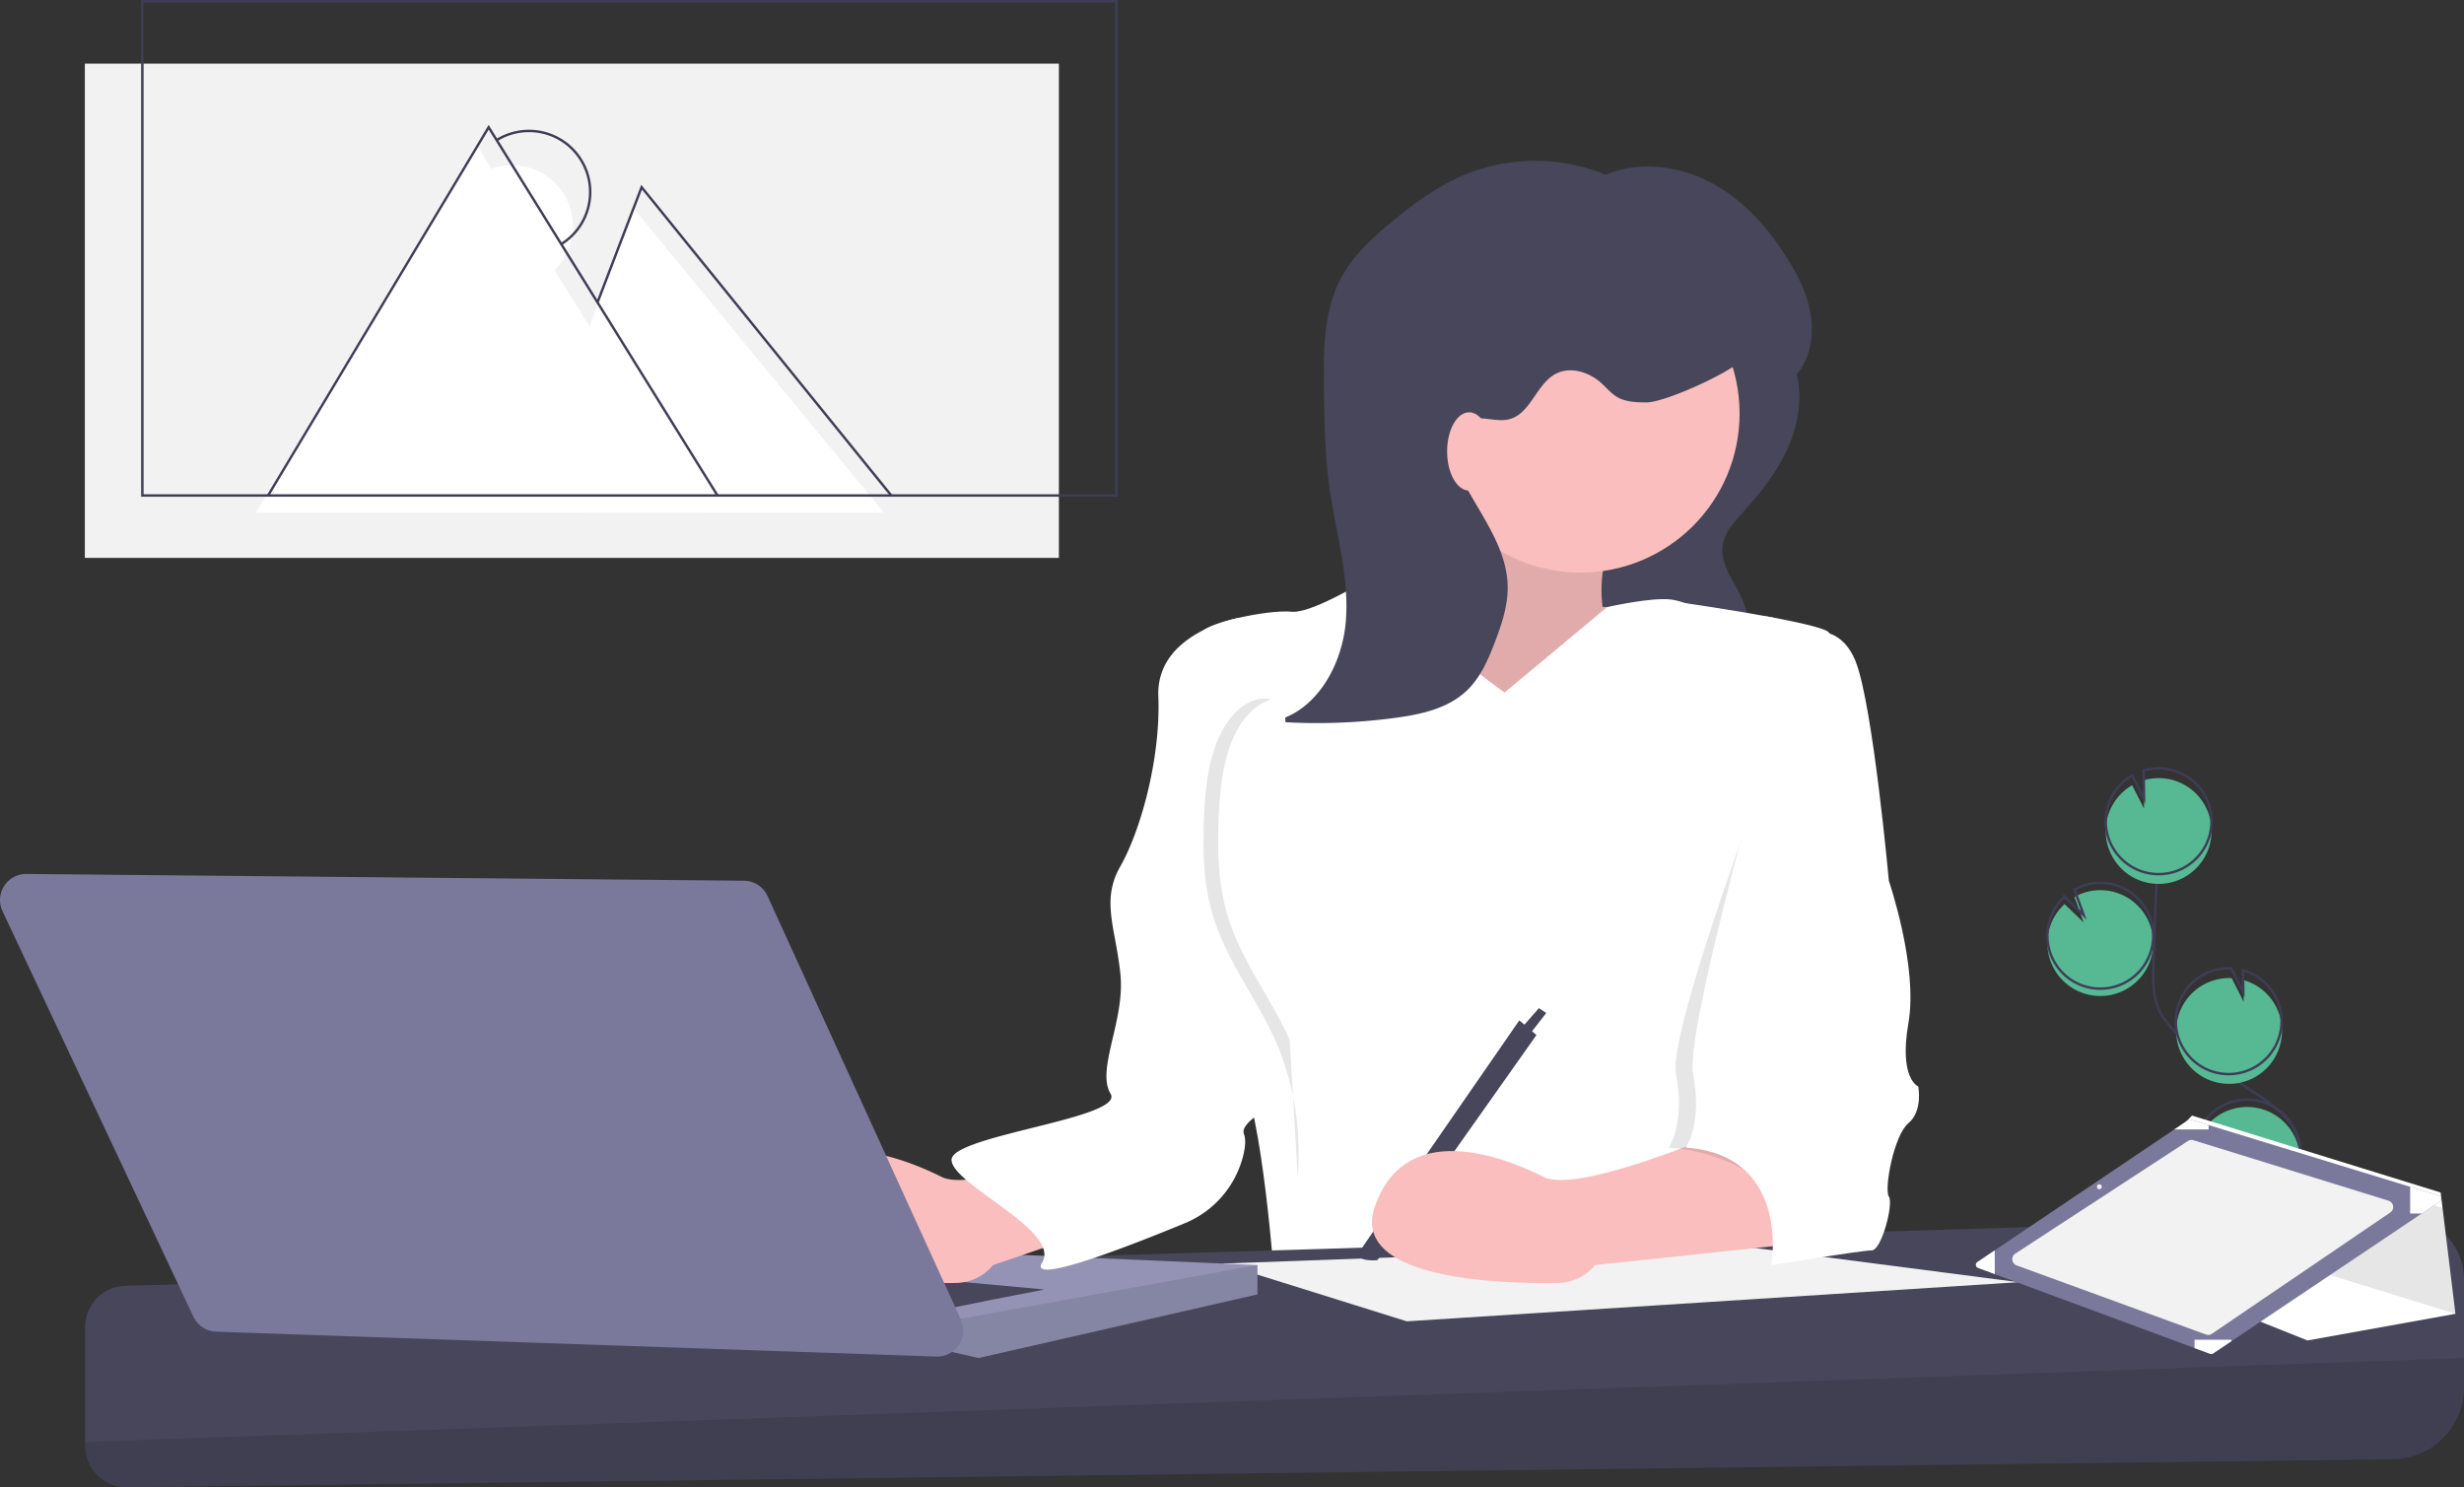
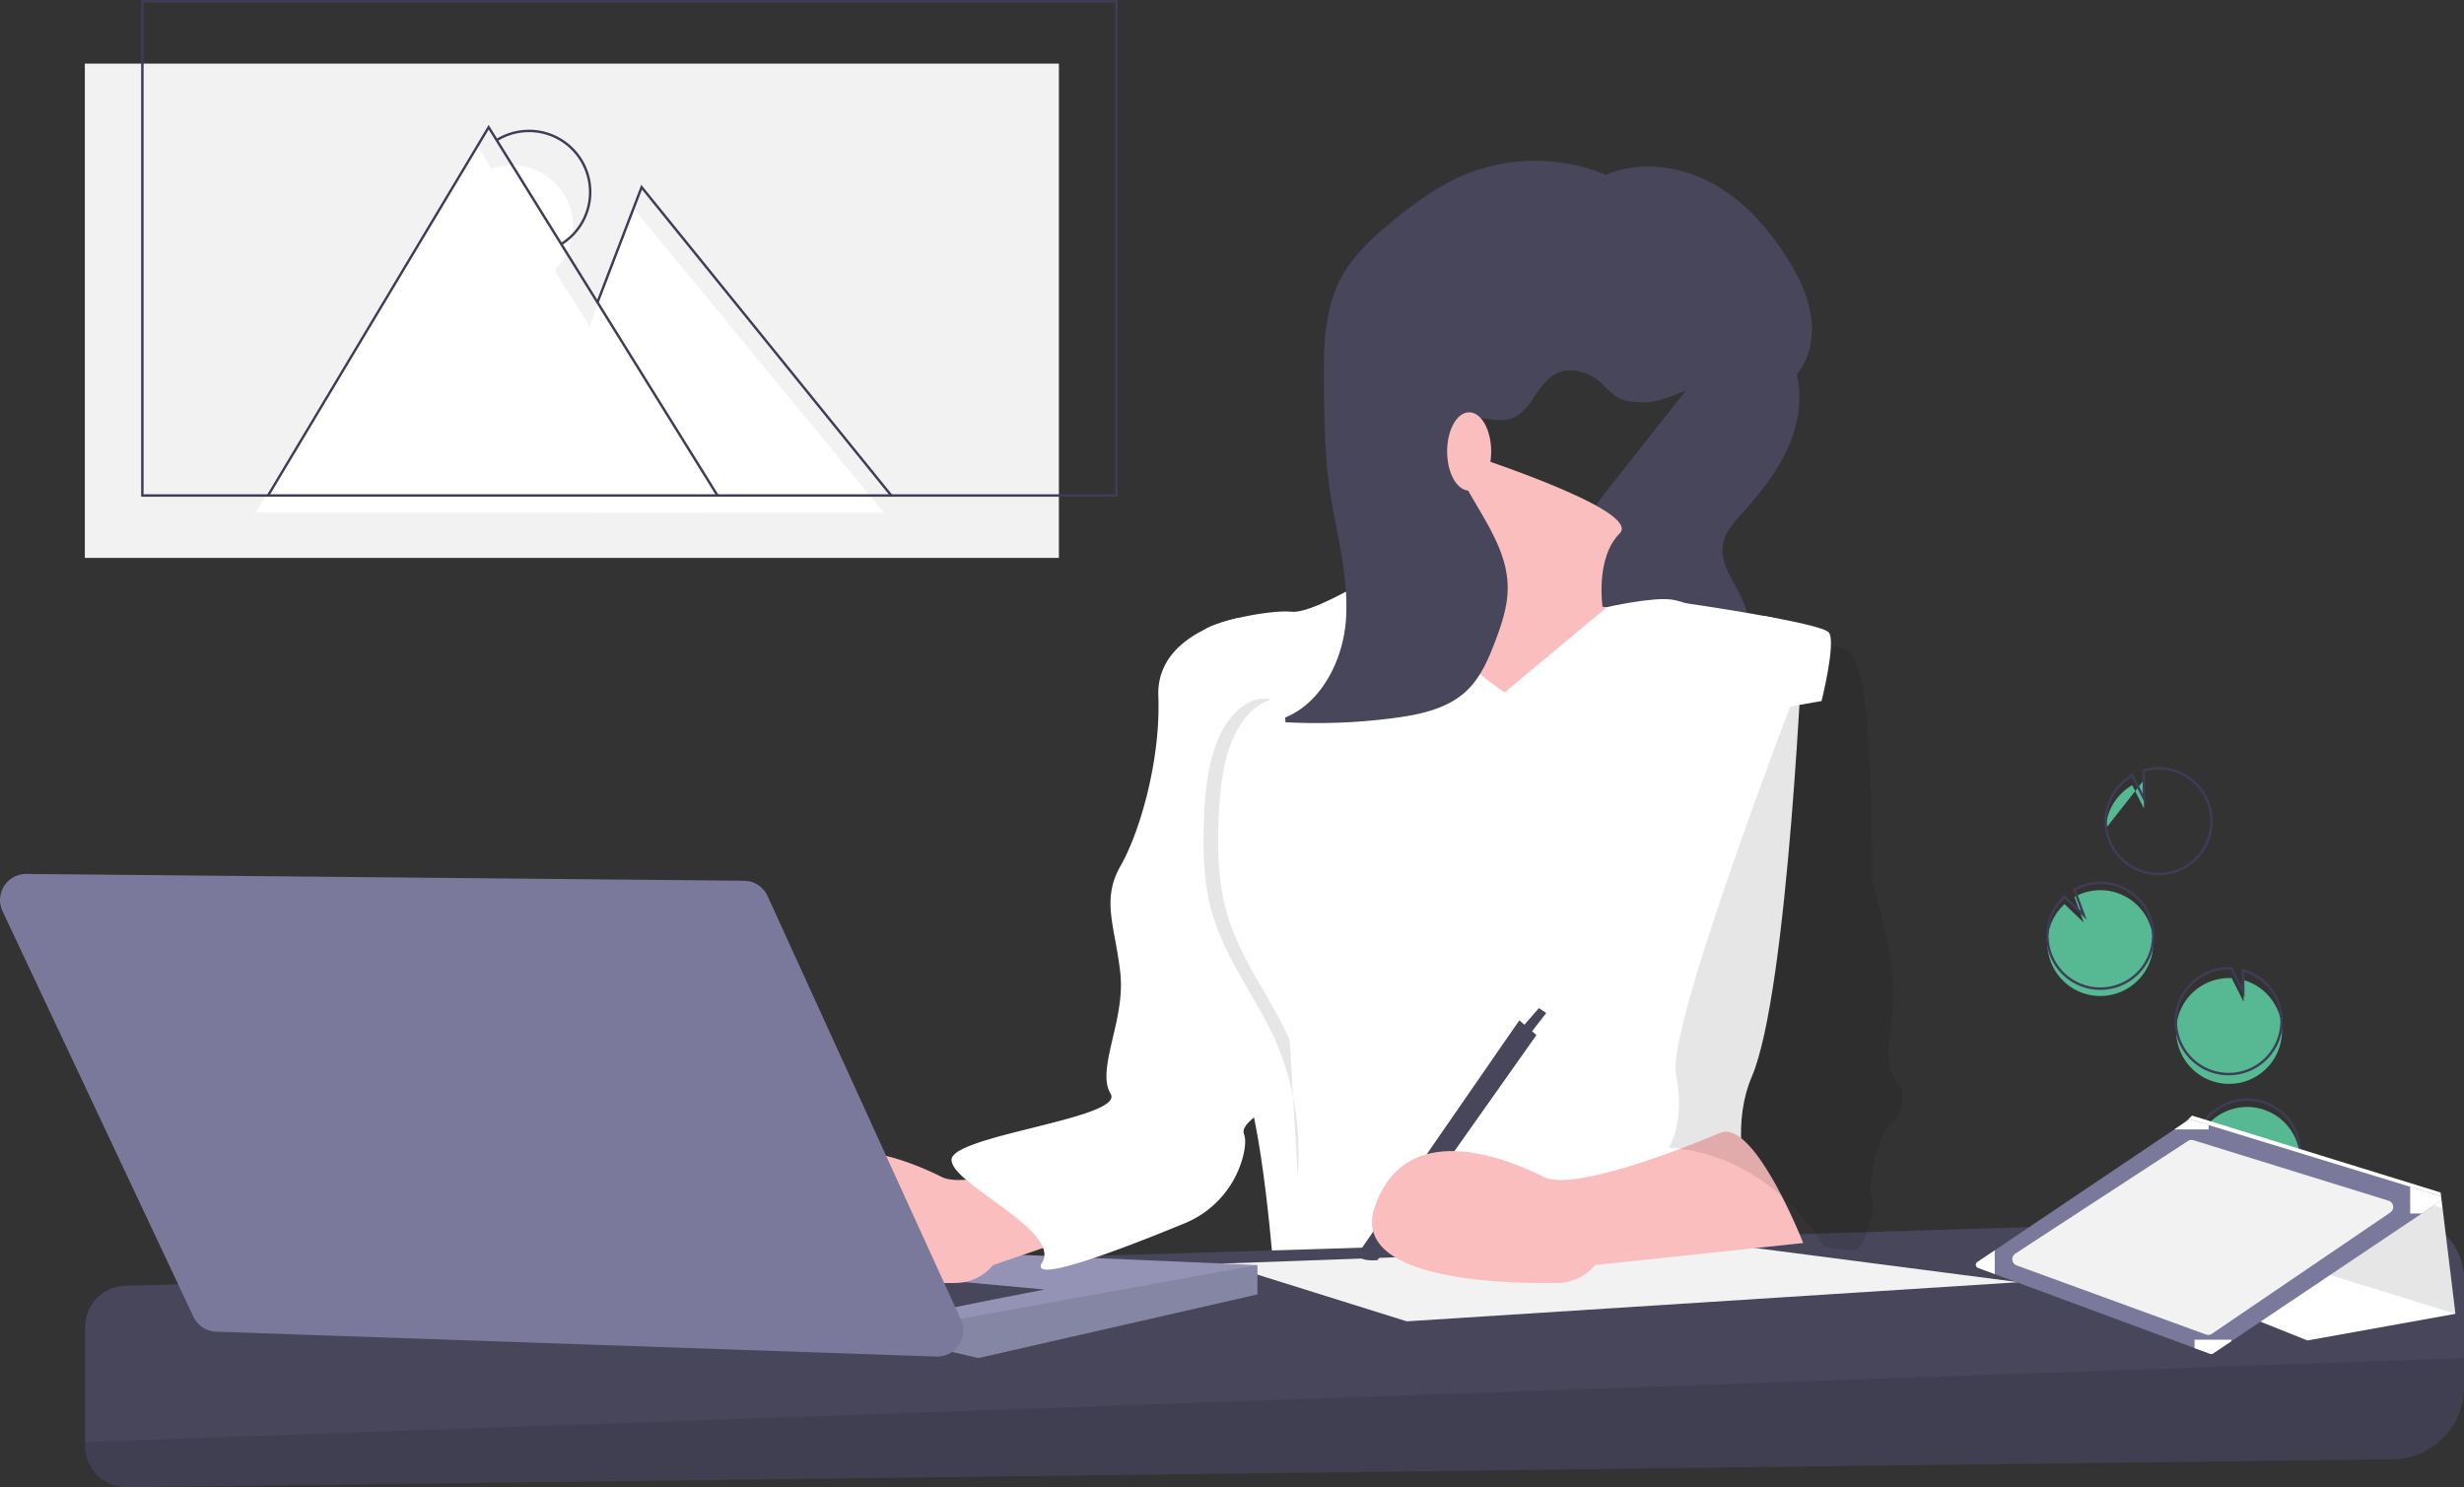
<svg xmlns="http://www.w3.org/2000/svg" data-name="Layer 1" width="1006.799" height="607.79">
  <rect width="100%" height="100%" fill="#333333" stroke="none" />
  <path d="M857.177 407.016a21.62 21.62 0 10-9.556-40.448l3.819 10.465-7.858-7.544a21.538 21.538 0 00-6.984 14.922 21.2 21.2 0 00.549 5.954 21.615 21.615 0 0020.03 16.651z" fill="#57b894" />
-   <path d="M920.355 522.53c-4.584-8.485.617-18.887 6.594-26.455s13.263-15.443 13.108-25.086c-.222-13.859-14.932-22.042-26.685-29.39a130.157 130.157 0 01-23.961-19.265c-2.886-2.946-5.676-6.096-7.363-9.858-2.43-5.418-2.363-11.583-2.21-17.52q.766-29.663 2.931-59.269" fill="none" stroke="#3f3d56" stroke-miterlimit="10" />
  <path d="M857.177 404.016a21.62 21.62 0 10-9.556-40.448l3.819 10.465-7.858-7.544a21.538 21.538 0 00-6.984 14.922 21.2 21.2 0 00.549 5.954 21.615 21.615 0 0020.03 16.651z" fill="none" stroke="#3f3d56" stroke-miterlimit="10" />
-   <path d="M860.427 338.606a21.594 21.594 0 0110.791-17.71l4.84 9.574-.146-11.589a21.617 21.617 0 11-15.485 19.725z" fill="#57b894" />
+   <path d="M860.427 338.606a21.594 21.594 0 0110.791-17.71l4.84 9.574-.146-11.589z" fill="#57b894" />
  <path d="M860.427 334.606a21.594 21.594 0 0110.791-17.71l4.84 9.574-.146-11.589a21.617 21.617 0 11-15.485 19.725z" fill="none" stroke="#3f3d56" stroke-miterlimit="10" />
  <path d="M909.812 442.93a21.617 21.617 0 006.857-42.402l.112 8.905-4.893-9.687a.378.378 0 00-.06-.004 21.618 21.618 0 10-2.016 43.189z" fill="#57b894" />
  <path d="M909.646 438.93a21.617 21.617 0 006.857-42.402l.112 8.905-4.893-9.687a.378.378 0 00-.06-.004 21.618 21.618 0 10-2.016 43.189z" fill="none" stroke="#3f3d56" stroke-miterlimit="10" />
  <path d="M898.974 483.895a21.608 21.608 0 10-1.046-17.403l13.5 10.986-14.851-3.442a21.416 21.416 0 002.397 9.86z" fill="#57b894" />
  <path d="M898.974 480.895a21.608 21.608 0 10-1.046-17.403l13.5 10.986-14.851-3.442a21.416 21.416 0 002.397 9.86z" fill="none" stroke="#3f3d56" stroke-miterlimit="10" />
  <path d="M734.074 152.714c2.605 10.26.621 21.294-3.79 30.918s-11.109 18.011-18.2 25.872c-3.567 3.955-7.427 8.159-8.184 13.43-1.009 7.03 3.731 13.391 6.914 19.74a48.495 48.495 0 014.974 17.799c.428 5.322-.238 11.186-3.965 15.009-3.594 3.685-9.113 4.576-14.238 5.053a181.987 181.987 0 01-42.372-1.024c3.933-5.231 2.455-8.477 2.086-15.01-.726-12.82-10.055-24.425-11.866-37.136-1.44-10.105 5.25-19.382 11.572-27.395l28.992-36.744c4.804-6.089 9.589-12.36 13.039-19.34 2.465-4.989 2.927-14.354 9.13-16.017 11.685-3.134 23.635 15.896 25.908 24.845z" fill="#47465a" />
  <path d="M591.799 183s-20 59-30 63 60 76 60 76l51-25 2-48-20-1s-3-20 7-30-70-35-70-35z" fill="#fbbebe" />
-   <path d="M591.799 183s-20 59-30 63 60 76 60 76l51-25 2-48-20-1s-3-20 7-30-70-35-70-35z" opacity=".1" />
  <path d="M614.799 283s-43-29-45-53c0 0-32 21-42 20s-37 5-37 9 25 117 25 117-18 48-9 63 14 85 14 85h208s-28-49-13-84 21-182 21-182-11-8-22-6-24-6-32-7-26.13 3.094-26.13 3.094z" fill="#fff" />
  <path d="M1006.799 522.928v44a29.433 29.433 0 01-29.07 29.431l-925.817 11.43a16.905 16.905 0 01-17.113-16.903v-48.639A16.756 16.756 0 0151.038 525.5l928.845-28.668a26.11 26.11 0 0126.916 26.097z" fill="#47465a" />
  <path d="M1006.799 555v11.928a29.433 29.433 0 01-29.07 29.431l-925.817 11.43a16.905 16.905 0 01-17.113-16.903v-1.566z" opacity=".1" />
  <path fill="#f2f2f2" d="M824.799 524l-117.14-15.199-208.297 7.599 75.437 23.6 250-16z" />
  <path fill="#9493b6" d="M513.799 517v12l-114 26-11.14-2.57-1.86-.43-82-44 209 9z" />
  <path opacity=".1" d="M513.799 517v12l-114 26-11.14-2.57-1.86-12.43 127-23z" />
  <path d="M382.799 536c2-1 44-9 44-9l-76-7z" fill="#47465a" />
-   <circle cx="645.799" cy="169" r="65" fill="#fbbebe" />
  <path d="M456.799 463s-58 25-72 18-56-25-69 12c-10.484 29.838 50.716 31.712 74.8 31.32a20.125 20.125 0 0015.2-7.32l83.5-28.5s-18.5-31.5-32.5-25.5z" fill="#fbbebe" />
  <path d="M620.799 417l7 6-65 92s-10 1-7-4z" fill="#47465a" />
  <path fill="#47465a" d="M624.799 423l7-9-3-2-7 8 3 3z" />
  <path d="M506.299 252.5s-34 6-33 32-7.5 55.5-15.5 69.5-2 25 0 44-10 39-4 49-65 17-65 27 45 29 37 42c-5.756 9.353 34.813-6.398 58.03-15.972a40.522 40.522 0 0024.329-28.465c.703-3.188.89-6.063.14-8.063-3-8 32.5-18.5 33.5-38.5s-5-40-10-60-25.5-112.5-25.5-112.5z" fill="#fff" />
  <path d="M10.777 357.16l293.239 2.776a10.663 10.663 0 019.599 6.235l79.027 173.15a10.663 10.663 0 01-10.068 15.083L88.305 544.225a10.663 10.663 0 01-9.279-6.116L1.028 372.363a10.663 10.663 0 019.749-15.202z" fill="#7a799c" />
  <path d="M702.799 463s-58 25-72 18-56-25-69 12c-10.484 29.838 50.716 31.712 74.8 31.32a20.125 20.125 0 0015.2-7.32l85-9s-20-51-34-45z" fill="#fbbebe" />
  <path d="M737.299 273.5s14.5-19.5 21.5-1.5 6 88 6 88 12 35 8 58 4 26 4 26 2 10-4 15-10 27-8 30-3 22-7 22-12.5-1.5-12.5-1.5-20.5-37.5-63.5-40.5c0 0 7-10 3-30s52.5-165.5 52.5-165.5z" opacity=".1" />
-   <path d="M734.799 259s16.5-6.5 23.5 11.5 13.5 89.5 13.5 89.5 12 35 8 58 4 26 4 26 2 10-4 15-10 27-8 30-3 22-7 22-41 6-41 6 8-45-35-48c0 0 7-10 3-30s43-180 43-180z" fill="#fff" />
  <path d="M667.573 77.272a75.93 75.93 0 00-67.462-6.518c-11.772 4.63-22.171 12.17-31.897 20.26-7.802 6.49-15.41 13.57-20.203 22.516-7.267 13.562-7.246 29.706-7.05 45.092.172 13.395.346 26.831 2.172 40.103 2.504 18.202 8.113 36.224 6.825 54.552s-12.06 37.884-30.067 41.54a241.328 241.328 0 0050.239-1.447c10.494-1.406 21.51-3.81 29.182-11.106 5.603-5.328 8.77-12.675 11.526-19.9 2.77-7.261 5.305-14.807 5.207-22.578-.202-16.17-11.43-29.733-18.758-44.148-2.056-4.046-3.862-8.396-3.79-12.935s2.44-9.302 6.658-10.978c5.205-2.068 11.232 1.017 16.643-.429 8.693-2.322 10.95-14.395 18.931-18.55 5.906-3.074 13.444-.77 18.41 3.666 2.22 1.984 4.123 4.38 6.698 5.875 3.492 2.025 7.734 2.124 11.771 2.168 7.536.084 33.26-11.73 38.69-16.955 5.299 27.253 44.699 3.535 22.087-36.673-7.872-14-18.315-27.002-32.206-35.065s-31.614-10.564-46.197-3.832" fill="#47465a" />
  <ellipse cx="600.299" cy="184.5" rx="9" ry="16" fill="#fbbebe" />
  <path d="M688.799 246.519s55.5 7.981 58.5 11.981-3 28-3 28l-40 7-30.78-6.638z" fill="#fff" />
  <path d="M518.68 285.677c-8.36-1.441-16.511 6.124-20.84 16.098s-5.503 21.925-5.928 33.536c-.423 11.54-.173 23.325 2.455 34.296 5.396 22.53 19.883 38.457 28.267 59.173a116.03 116.03 0 017.613 51.72" opacity=".1" />
  <path d="M524.68 285.677c-8.36-1.441-16.511 6.124-20.84 16.098s-5.503 21.925-5.928 33.536c-.423 11.54-.173 23.325 2.455 34.296 5.396 22.53 19.883 38.457 28.267 59.173a116.03 116.03 0 017.613 51.72m309.852 28.619l96.738 38.695 60.462-10.883-5.273-43.278-.774-6.3-101.574-31.44-7.256 7.255-42.323 45.951z" fill="#fff" />
  <path opacity=".1" d="M901.724 463.616v41.875l101.575 31.44-5.273-43.278-96.302-30.037z" />
  <path d="M808.219 518.162l6.846 2.535 81.645 30.237 6.346 2.35a1.336 1.336 0 001.217-.144l7.477-5.013 77.778-52.181 7.348-4.928a1.35 1.35 0 00-.358-2.413l-11.717-3.588-82.361-25.231-7.19-2.206a1.344 1.344 0 00-1.154.172l-5.665 3.817-73.38 49.417-7.111 4.791a1.35 1.35 0 00.279 2.385z" fill="#7a799c" />
  <path d="M976.677 495.519l-72.879 49.565a2.682 2.682 0 01-2.429.302L824 517.14a2.706 2.706 0 01-.547-4.805l70.54-46.032a2.682 2.682 0 012.26-.317l79.71 24.714a2.706 2.706 0 01.715 4.819z" fill="#f2f2f2" />
  <path d="M984.801 485.017v10.929h4.727l7.348-4.928a1.35 1.35 0 00-.358-2.413zm-88.091 62.494v3.423l6.346 2.35a1.336 1.336 0 001.217-.144l7.477-5.013v-.616zm-88.491-29.349l6.846 2.535v-9.711h-.014l-7.112 4.791a1.35 1.35 0 00.28 2.385zm80.212-56.593h14.009v-1.783l-7.19-2.206a1.344 1.344 0 00-1.154.172z" fill="#fff" />
-   <circle cx="857.799" cy="485" r="1" fill="#f2f2f2" />
  <path fill="#f2f2f2" d="M34.669 26h398v202h-398z" />
  <path fill="#fff" d="M104.527 209.5L194.669 59l93.5 150.5" />
  <path fill="#fff" d="M241.169 132.5l18-47 102 124h-120.5l.5-77zm-18.951-18.674a25 25 0 10-26.136-42.628" />
  <path fill="none" stroke="#3f3d56" stroke-miterlimit="10" d="M58.169.5h398v202h-398z" />
  <path fill="none" stroke="#3f3d56" stroke-miterlimit="10" d="M109.527 202.5L199.669 52l93.5 150.5m-49-79l18-47 102 126M229.218 99.826a25 25 0 10-26.136-42.628" />
</svg>